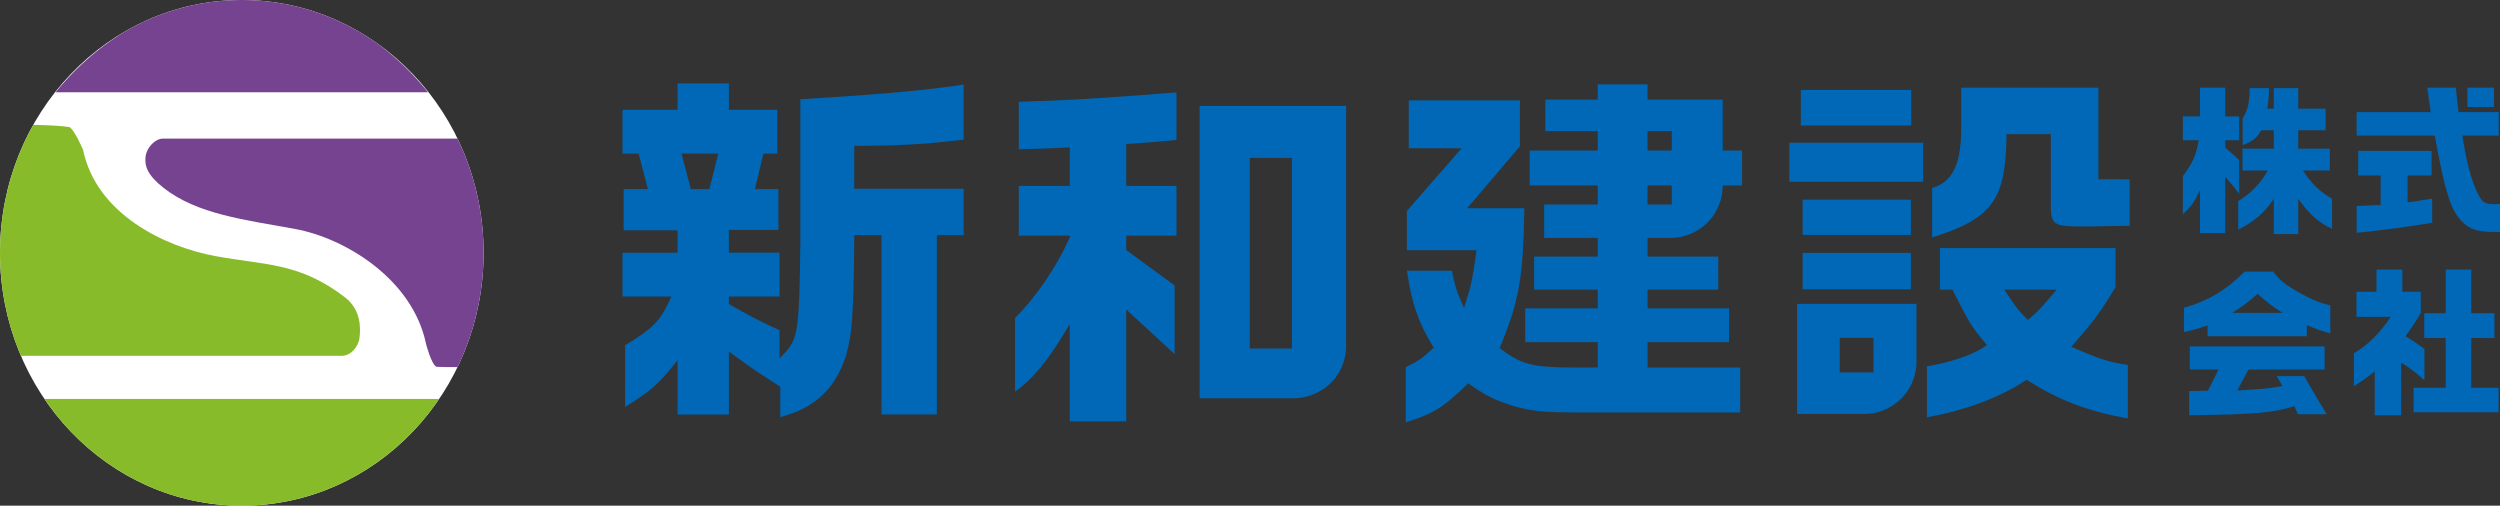
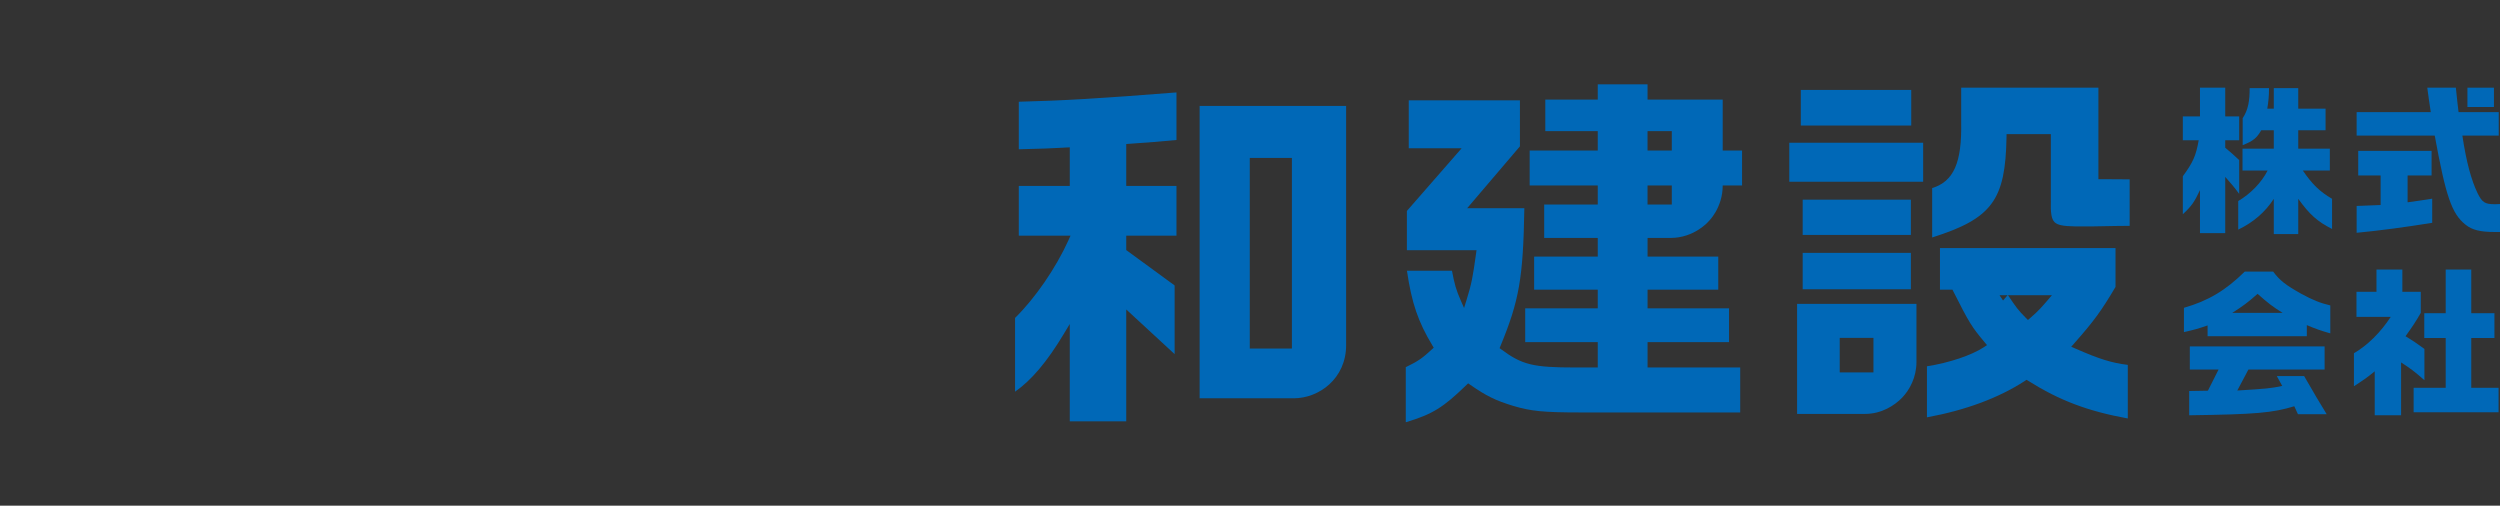
<svg xmlns="http://www.w3.org/2000/svg" id="_レイヤー_2" data-name="レイヤー 2" viewBox="0 0 382.612 77.392">
  <rect x="0" y="0" width="382.612" height="77.392" fill="#333333" stroke="none" />
  <defs>
    <style>
      .cls-1 {
        fill: #fff;
      }

      .cls-2 {
        fill: none;
      }

      .cls-3 {
        fill: #0068b7;
      }

      .cls-4 {
        fill: #88bb29;
      }

      .cls-5 {
        fill: #764390;
      }

      .cls-6 {
        clip-path: url(#clippath);
      }
    </style>
    <clipPath id="clippath">
-       <ellipse class="cls-2" cx="37.006" cy="38.696" rx="37.006" ry="38.696" />
-     </clipPath>
+       </clipPath>
  </defs>
  <g id="_ロゴマーク" data-name="ロゴマーク">
    <g>
      <g>
        <path class="cls-3" d="M215.146,56.194c1.843-.902,2.451-1.288,4.019-2.744l.258-.239-.182-.301c-2.207-3.661-3.185-6.504-3.915-11.474h6.889c.416,2.158.614,2.875,1.385,4.639l.465,1.062.345-1.107c.817-2.625.988-3.573,1.495-7.243l.069-.492h-10.656v-6.012l8.377-9.591h-8.092v-7.336h17.015v7.039l-8.077,9.474h8.753c-.18,10.706-.786,14.131-3.661,21.099l-.129.312.271.201c3.172,2.348,4.854,2.761,11.248,2.761h3.506v-3.882h-11.104v-5.173h11.104v-2.857h-9.737v-5.058h9.737v-2.857h-8.199v-5.115h8.199v-2.913h-10.421v-5.343h10.421v-2.97h-8.028v-4.831h8.028v-2.335h7.62v2.335h11.503v7.801h2.961v5.343h-2.961c0,3.455-2.169,5.501-2.169,5.501,0,0-2.142,2.527-5.81,2.527s-3.523,0-3.523,0v2.857h10.82v5.058h-10.82v2.857h12.471v5.173h-12.471v3.882h14.179v6.881h-24.395c-5.69,0-7.625-.189-10.353-1.008-2.697-.82-4.115-1.517-6.597-3.243l-.293-.204-.255.247c-3.566,3.458-5.151,4.459-9.289,5.711v-8.432ZM252.148,31.3h3.712v-2.913h-3.712v2.913ZM252.148,23.043h3.712v-2.97h-3.712v2.97Z" />
        <path class="cls-3" d="M163.722,64.486v-14.901l-.963,1.599c-2.521,4.188-4.896,7.001-7.408,8.761v-11.292c3.047-2.985,6.232-7.609,8.155-11.85l.333-.733h-7.917v-7.618h7.801v-5.904l-1.378.071c-1.545.082-2.589.138-6.423.228v-7.277c6.801-.17,12.405-.501,24.132-1.426v7.28c-2.761.254-4.071.365-7.205.582l-.483.033v6.413h7.688v7.618h-7.688v2.205l7.403,5.41v10.51l-7.403-6.833v17.122h-8.643ZM183.595,60.956V16.21h22.423v36.608c0,5.135-4.163,8.138-8.021,8.138h-14.402ZM191.27,53.337h6.447v-29.166h-6.447v29.166Z" />
-         <path class="cls-3" d="M325.647,64.044c-6.141-1.121-10.448-2.754-15.207-5.742l-.281-.177-.277.181c-4.003,2.597-9.037,4.468-14.973,5.566v-7.814c3.356-.519,6.809-1.671,8.707-2.918l.487-.321-.373-.446c-1.987-2.373-2.344-2.953-4.775-7.76l-.144-.284h-1.908v-6.366h26.866v5.946c-2.165,3.671-3.306,5.227-6.306,8.624l-.47.532.65.286c3.611,1.587,5.505,2.186,8.004,2.493v8.199ZM307.284,45.135c1.24,1.862,1.613,2.367,2.742,3.495l.341.342.365-.316c1.289-1.114,1.675-1.567,3.301-3.473l.729-.855h-8.015l.537.806ZM275.036,63.347v-16.843h18.267v8.923c0,2.324-1.056,4.257-2.188,5.431-1.156,1.199-3.148,2.49-5.693,2.49h-10.386ZM281.56,56.998h5.162v-5.284h-5.162v5.284ZM275.89,44.272v-5.569h16.559v5.569h-16.559ZM295.707,28.784c3.303-1.02,4.555-3.883,4.442-10.026v-5.337h21v14.008h1.657c.983,0,1.996.019,3.126.019v7.116c-1.409,0-2.651.032-5.64.085h-2.725c-1.852-.03-2.708-.212-3.149-.673-.456-.477-.604-1.384-.546-3.349v-10.099h-6.78l-.008.509c-.164,9.563-2.208,12.414-11.377,15.305v-7.558ZM275.89,35.958v-5.398h16.559v5.398h-16.559ZM273.84,27.815v-5.968h20.488v5.968h-20.488ZM275.606,19.217v-5.456h16.9v5.456h-16.9Z" />
-         <path class="cls-3" d="M119.418,59.191l-.198-.128c-3.518-2.269-4.004-2.592-6.983-4.769l-.687-.502v9.645h-7.849v-8.305l-.768.947c-2.256,2.781-3.372,3.761-7.262,6.21v-9.451c4.221-2.547,5.323-3.669,6.794-6.839l.285-.614h-7.477v-6.71h8.428v-3.426h-8.257v-6.312h3.716l-1.422-5.419h-2.465v-6.71h23.693v6.71h-2.137l-1.288,5.419h3.596v6.254h-7.588v3.483h7.759v6.71h-7.759v1.137l.216.125c2.982,1.712,3.64,2.077,7.527,3.888v4.34l.746-.789c2.098-2.217,2.282-3.479,2.453-16.861V15.189c9.42-.577,17.826-1.153,24.988-2.241v8.423c-4.653.54-8.157.924-16.31.951h-.431v6.559h16.741v7.108h-4.099v27.447h-8.475v-27.447h-4.163l-.004.428c-.116,12.011-.309,14.718-1.293,18.106-1.611,4.994-4.806,7.967-10.028,9.307v-4.639ZM105.726,28.938h2.843l1.355-5.419h-5.62l1.422,5.419ZM103.701,17.583v-4.817h7.849v4.817h-7.849Z" />
+         <path class="cls-3" d="M325.647,64.044c-6.141-1.121-10.448-2.754-15.207-5.742l-.281-.177-.277.181c-4.003,2.597-9.037,4.468-14.973,5.566v-7.814c3.356-.519,6.809-1.671,8.707-2.918l.487-.321-.373-.446c-1.987-2.373-2.344-2.953-4.775-7.76l-.144-.284h-1.908v-6.366h26.866v5.946c-2.165,3.671-3.306,5.227-6.306,8.624l-.47.532.65.286c3.611,1.587,5.505,2.186,8.004,2.493v8.199ZM307.284,45.135c1.24,1.862,1.613,2.367,2.742,3.495l.341.342.365-.316c1.289-1.114,1.675-1.567,3.301-3.473h-8.015l.537.806ZM275.036,63.347v-16.843h18.267v8.923c0,2.324-1.056,4.257-2.188,5.431-1.156,1.199-3.148,2.49-5.693,2.49h-10.386ZM281.56,56.998h5.162v-5.284h-5.162v5.284ZM275.89,44.272v-5.569h16.559v5.569h-16.559ZM295.707,28.784c3.303-1.02,4.555-3.883,4.442-10.026v-5.337h21v14.008h1.657c.983,0,1.996.019,3.126.019v7.116c-1.409,0-2.651.032-5.64.085h-2.725c-1.852-.03-2.708-.212-3.149-.673-.456-.477-.604-1.384-.546-3.349v-10.099h-6.78l-.008.509c-.164,9.563-2.208,12.414-11.377,15.305v-7.558ZM275.89,35.958v-5.398h16.559v5.398h-16.559ZM273.84,27.815v-5.968h20.488v5.968h-20.488ZM275.606,19.217v-5.456h16.9v5.456h-16.9Z" />
      </g>
      <path class="cls-3" d="M336.695,29.091c-.85,1.822-1.288,2.455-2.625,3.694v-5.808c1.555-2.113,2.017-3.158,2.43-5.515h-2.43v-3.644h2.625v-4.398h3.864v4.398h2.138v3.644h-2.138v1.142c1.045.899,1.214,1.021,2.138,1.896v5.176c-.802-1.094-1.191-1.531-2.138-2.601v8.601h-3.864v-6.585ZM347.993,30.428c-1.312,2.041-3.134,3.596-5.443,4.714v-4.373c1.896-1.118,3.572-2.843,4.495-4.665h-3.839v-3.353h4.786v-2.818h-1.919c-.68,1.19-1.239,1.651-2.843,2.284v-4.131c.851-1.263,1.07-2.663,1.07-4.593h2.961c0,1.253-.095,2.114-.265,3.135h.997v-3.135h3.742v3.135h4.18v3.305h-4.18v2.818h4.835v3.353h-4.13c1.458,2.138,2.575,3.206,4.471,4.325v4.617c-2.235-1.142-3.426-2.187-5.176-4.617v5.394h-3.742v-5.394Z" />
      <path class="cls-3" d="M377.34,34.388c-2.113-1.676-3.013-4.301-4.714-13.631h-11.954v-3.596h11.347c-.267-1.774-.316-2.041-.535-3.742h4.374l.242,2.308.171,1.434h6.147v3.596h-5.564c.608,4.034,1.36,6.804,2.333,8.821.705,1.409,1.118,1.676,2.648,1.676.146,0,.438,0,.778-.024v4.276h-.778c-2.259,0-3.498-.316-4.495-1.118ZM360.672,31.521l3.669-.146v-4.519h-3.426v-3.766h11.225v3.766h-3.669v4.106c1.798-.242,2.065-.291,3.766-.558v3.693c-4.18.68-8.019,1.191-11.566,1.53v-4.106Z" />
      <g>
        <path class="cls-3" d="M337.861,49.805c-1.41.486-1.993.656-3.621,1.021v-3.718c3.717-1.069,6.366-2.648,9.306-5.54h4.349c1.021,1.36,1.896,2.042,4.228,3.353,1.822.996,2.964,1.458,4.519,1.822v4.277c-1.458-.413-2.211-.681-3.596-1.264v1.701h-15.186v-1.652ZM335.042,59.841l2.867-.049,1.629-3.232h-4.398v-3.547h20.629v3.547h-11.663l-1.701,3.207c4.398-.267,5.224-.34,6.877-.704l-.826-1.506h4.18c1.769,3.063,2.238,3.862,3.45,5.831h-4.398l-.559-1.214c-3.352,1.02-5.903,1.239-16.085,1.384v-3.717ZM349.353,47.886c-1.433-.875-2.259-1.506-3.839-2.915-1.482,1.312-2.308,1.919-3.888,2.915h7.727Z" />
        <path class="cls-3" d="M363.441,56.828c-1.263,1.02-1.506,1.191-3.183,2.284v-5.054c2.089-1.214,4.034-3.134,5.637-5.564h-5.249v-3.839h3.061v-3.402h3.961v3.402h2.818v3.231c-.778,1.36-1.239,2.041-2.333,3.572,1.239.753,1.483.924,2.892,1.943v4.787c-1.458-1.288-2.138-1.798-3.572-2.722v8.091h-4.034v-6.73ZM369.394,59.354h4.908v-7.629h-3.28v-3.79h3.28v-6.682h3.911v6.682h3.548v3.79h-3.548v7.629h4.18v3.742h-13v-3.742Z" />
      </g>
      <rect class="cls-3" x="377.626" y="13.42" width="4.056" height="2.955" />
    </g>
  </g>
  <g id="_線" data-name="線">
    <g>
-       <ellipse class="cls-1" cx="37.006" cy="38.696" rx="37.006" ry="38.696" />
      <g class="cls-6">
        <path class="cls-5" d="M73.333,21.215H24.938c-1.173,0-2.482,1.33-2.659,2.748s.273,2.841,2.748,4.786c5.155,4.053,12.429,4.876,20.14,6.294s17.973,7.703,20.027,17.55c0,0,.774,3.084,1.592,3.545.81.082,6.605.009,7.194.009,1.509,0,3.24-4.671,3.66-11.533s.56-11.484-.7-15.546-3.607-7.853-3.607-7.853Z" />
        <path class="cls-4" d="M1.405,54.449h50.956c1.282,0,2.482-1.33,2.659-2.748s.277-4.275-2.219-6.193c-6.959-5.348-12.136-4.897-19.847-6.315s-18.184-6.398-20.238-16.245c0,0-1.279-3.045-2.098-3.506-.25-.035-.509-.066-.775-.093-2.559-.268-5.697-.241-6.23-.241-1.509,0-3.856,5.32-4.72,11.697-.924,6.813-.651,12.263.127,16.444.843,4.533,2.384,7.2,2.384,7.2Z" />
-         <path class="cls-5" d="M8.502,14.122c15.636-19.151,41.589-19.183,57.007,0H8.502Z" />
        <path class="cls-4" d="M76.523,61.055c-21.678,26.635-57.66,26.679-79.035,0h79.035Z" />
      </g>
    </g>
  </g>
</svg>